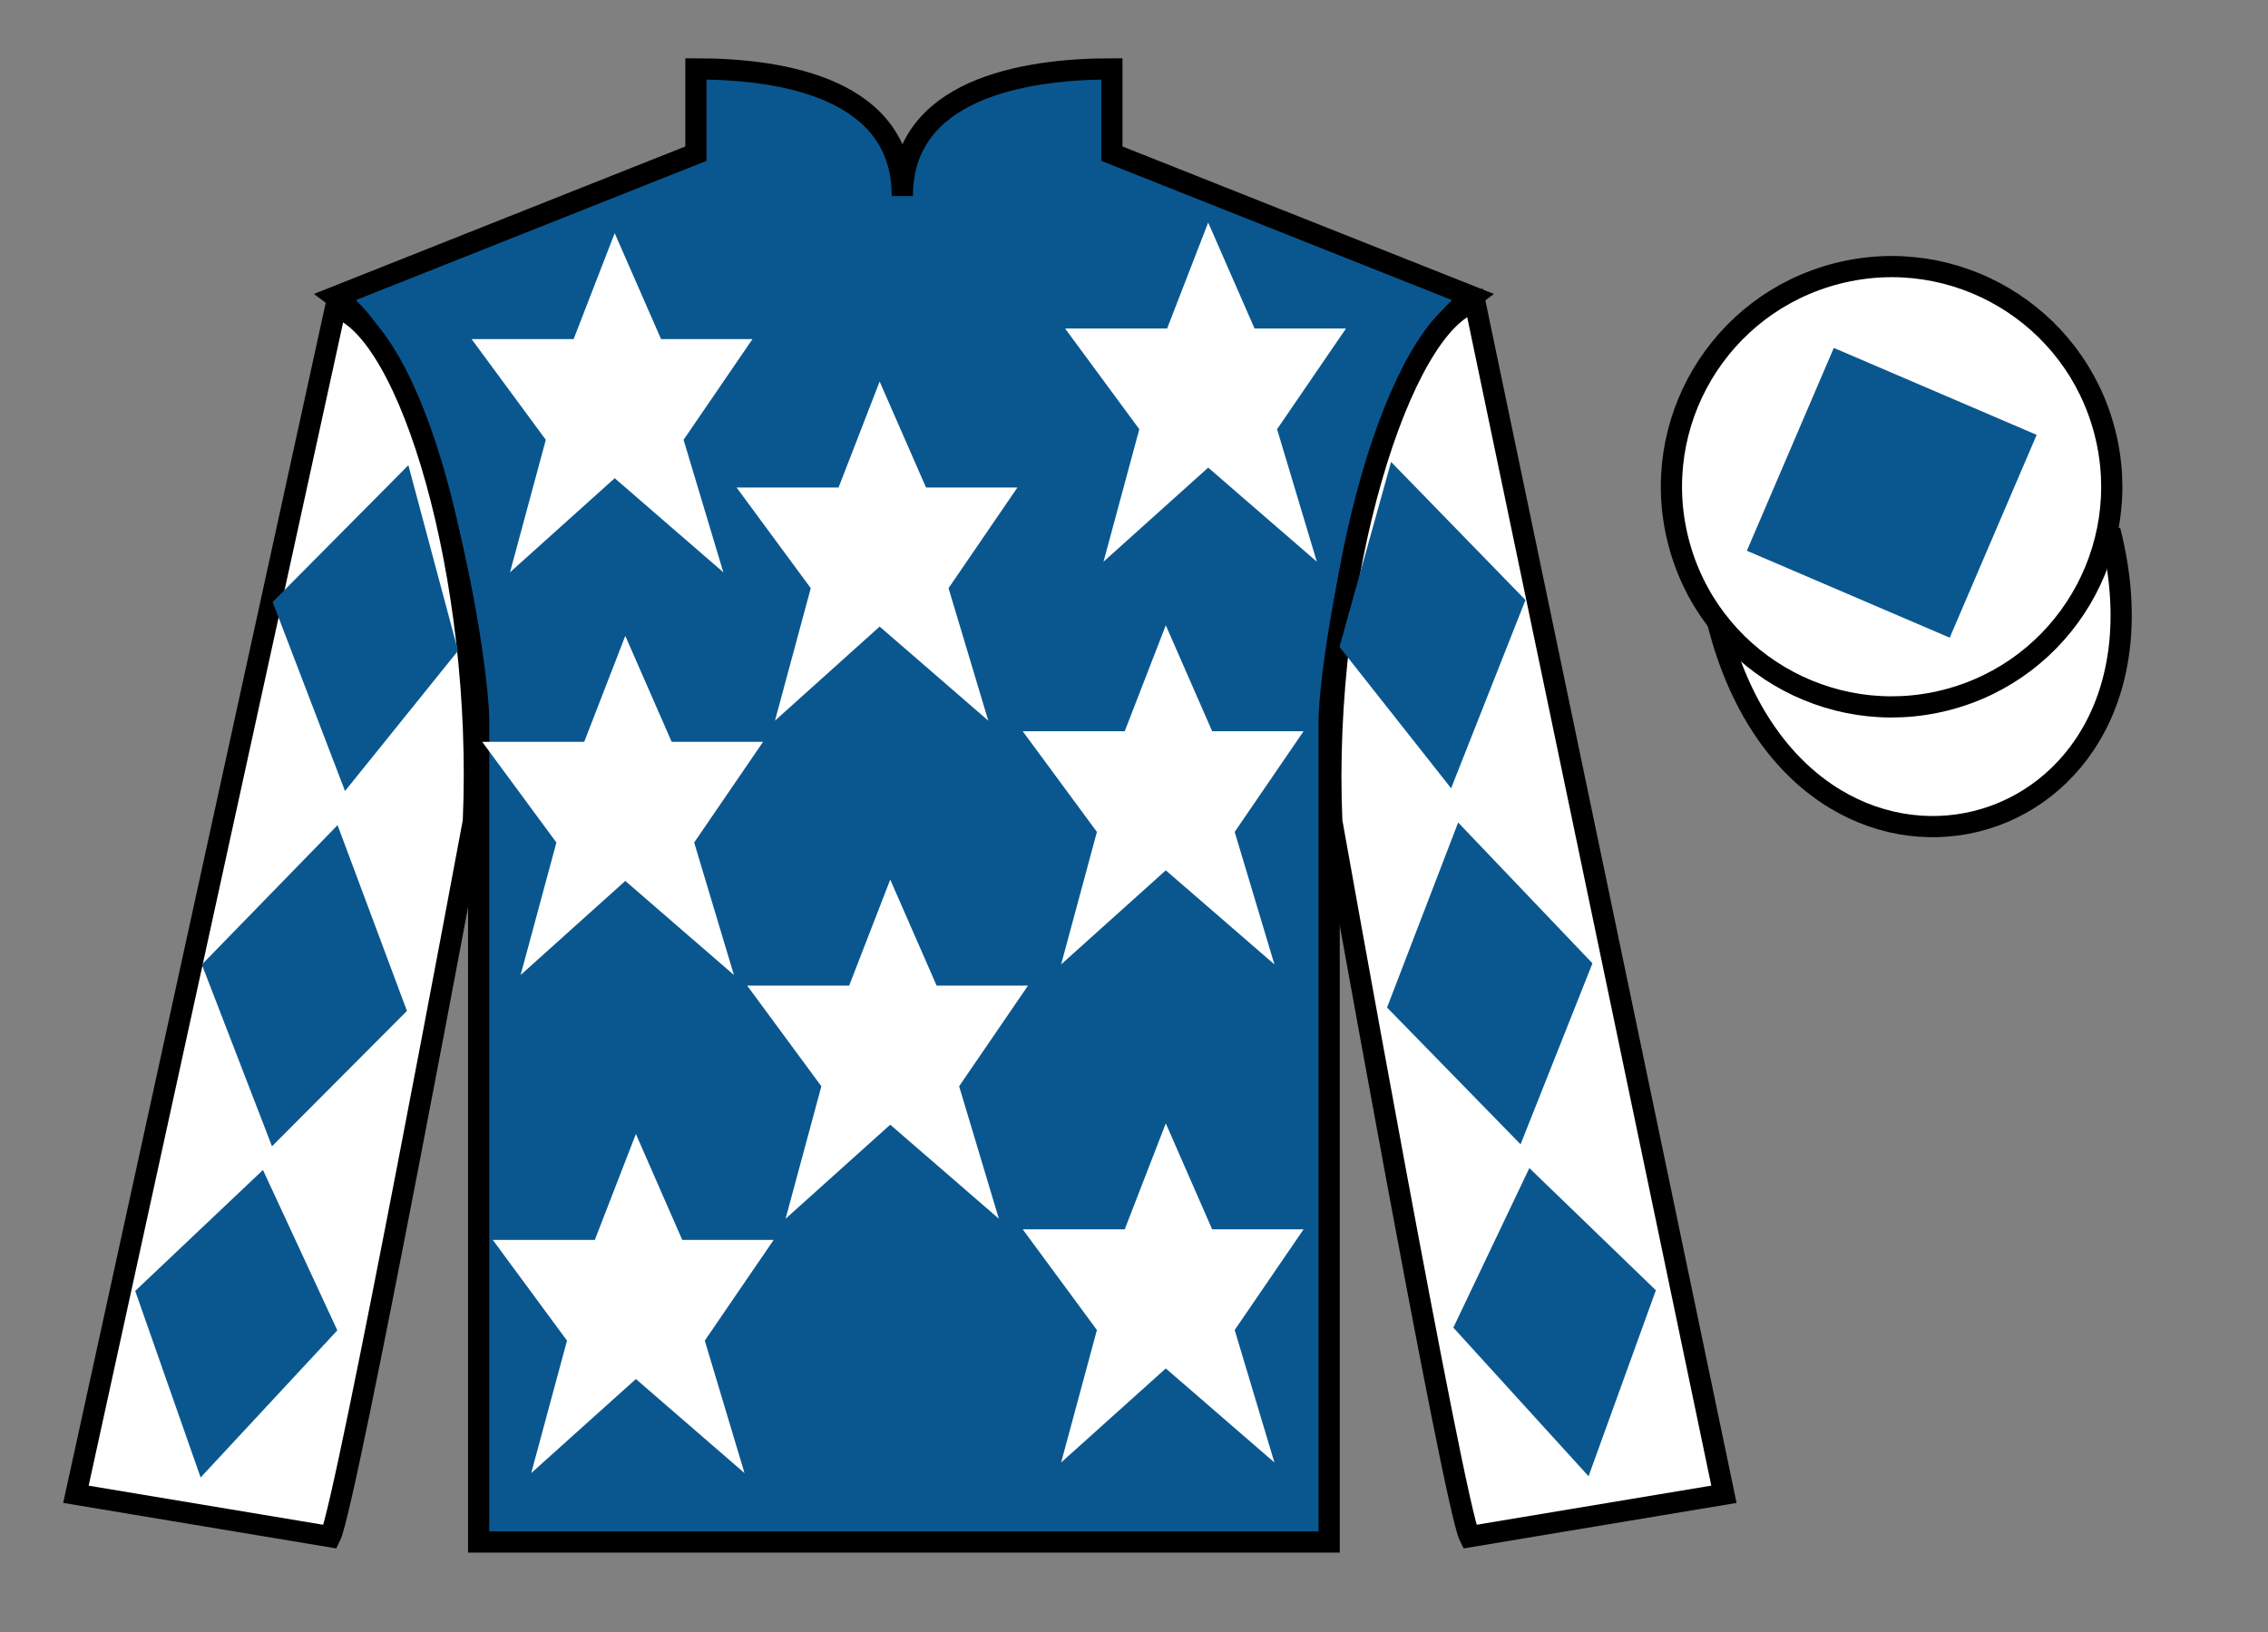
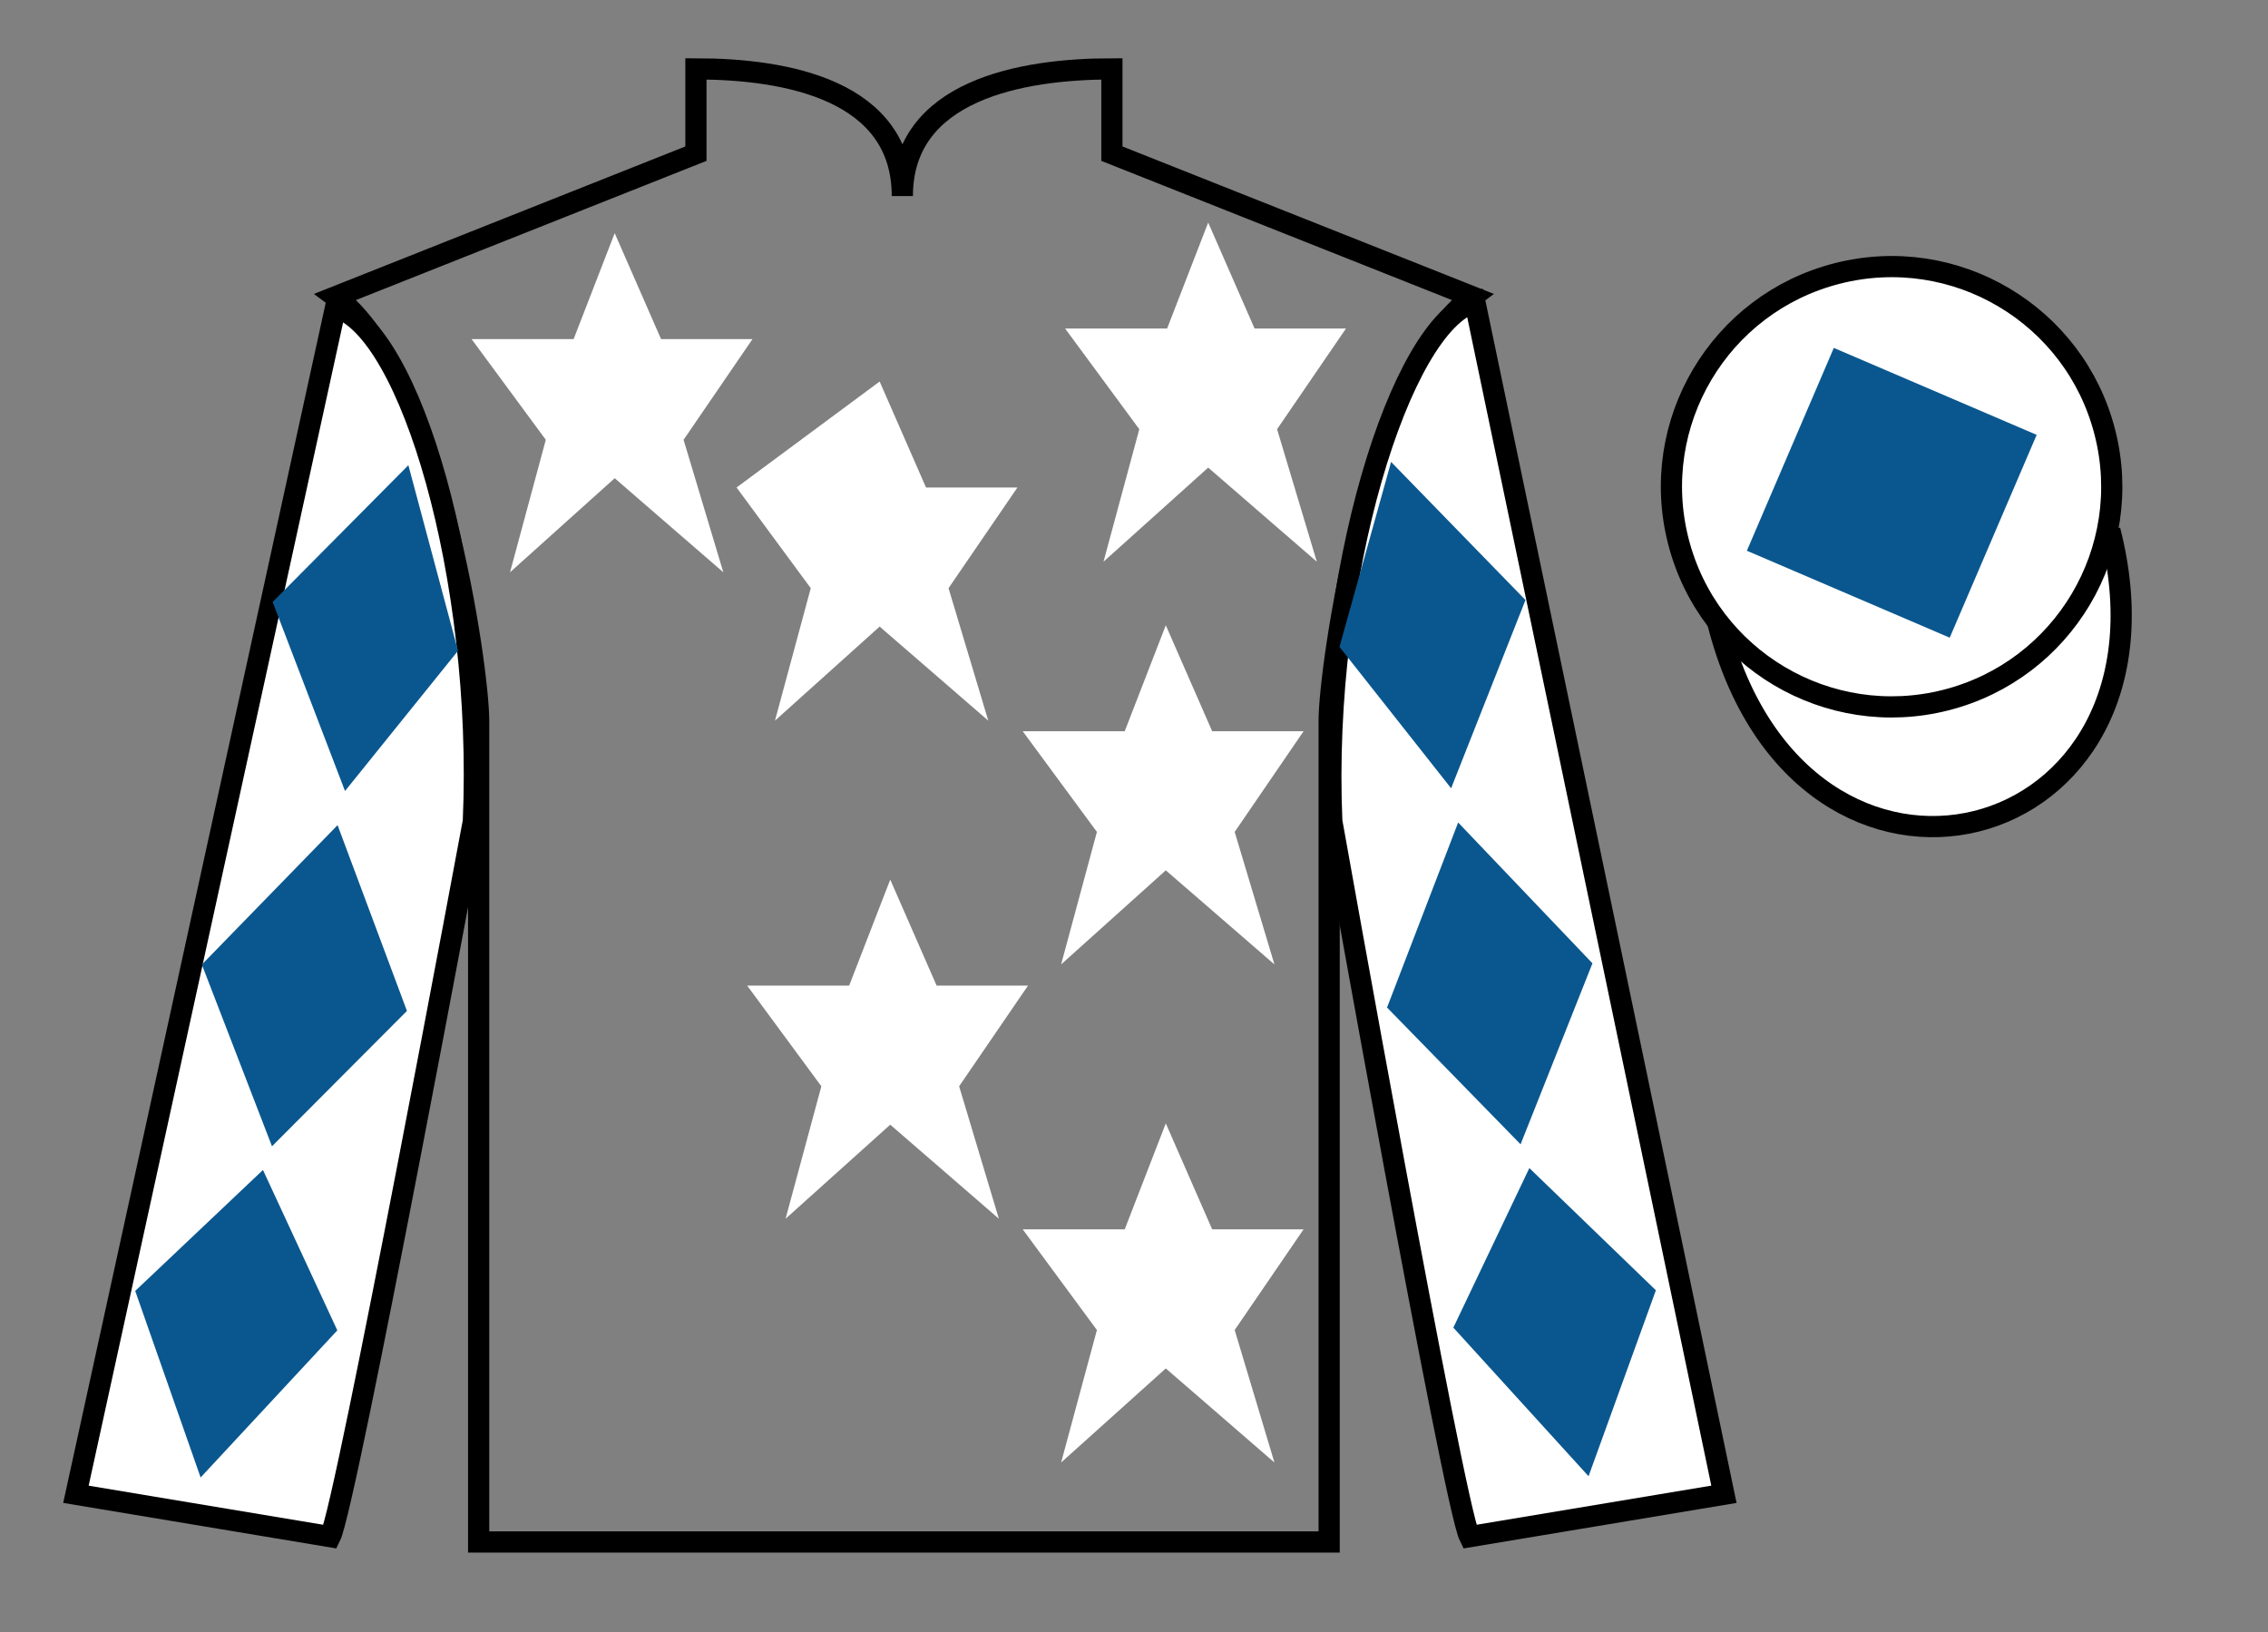
<svg xmlns="http://www.w3.org/2000/svg" width="107pt" height="77pt" viewBox="0 0 107 77" version="1.1">
  <rect x="0" y="0" width="107" height="77" fill="#808080" stroke="none" />
  <g id="surface0">
-     <path style=" stroke:none;fill-rule:nonzero;fill:rgb(4.103%,34.372%,55.933%);fill-opacity:1;" d="M 32.832 3.25 L 32.832 7.25 L 15.832 14 C 20.582 17.5 22.582 31.5 22.582 34 C 22.582 36.5 22.582 72.75 22.582 72.75 L 62.707 72.75 C 62.707 72.75 62.707 36.5 62.707 34 C 62.707 31.5 64.707 17.5 69.457 14 L 52.457 7.25 L 52.457 3.25 C 48.195 3.25 42.57 4.25 42.57 9.25 C 42.57 4.25 37.098 3.25 32.832 3.25 " />
    <path style="fill:none;stroke-width:10;stroke-linecap:butt;stroke-linejoin:miter;stroke:rgb(0%,0%,0%);stroke-opacity:1;stroke-miterlimit:4;" d="M 328.32 737.5 L 328.32 697.5 L 158.32 630 C 205.82 595 225.82 455 225.82 430 C 225.82 405 225.82 42.5 225.82 42.5 L 627.07 42.5 C 627.07 42.5 627.07 405 627.07 430 C 627.07 455 647.07 595 694.57 630 L 524.57 697.5 L 524.57 737.5 C 481.953 737.5 425.703 727.5 425.703 677.5 C 425.703 727.5 370.977 737.5 328.32 737.5 Z M 328.32 737.5 " transform="matrix(0.1,0,0,-0.1,0,77)" />
    <path style=" stroke:none;fill-rule:nonzero;fill:rgb(100%,100%,100%);fill-opacity:1;" d="M 15.582 72.5 C 16.332 71 22.332 38.75 22.332 38.75 C 22.832 27.25 19.332 15.5 15.832 14.5 L 3.582 70.5 L 15.582 72.5 " />
    <path style="fill:none;stroke-width:10;stroke-linecap:butt;stroke-linejoin:miter;stroke:rgb(0%,0%,0%);stroke-opacity:1;stroke-miterlimit:4;" d="M 155.82 45 C 163.32 60 223.32 382.5 223.32 382.5 C 228.32 497.5 193.32 615 158.32 625 L 35.82 65 L 155.82 45 Z M 155.82 45 " transform="matrix(0.1,0,0,-0.1,0,77)" />
    <path style=" stroke:none;fill-rule:nonzero;fill:rgb(100%,100%,100%);fill-opacity:1;" d="M 81.332 70.5 L 69.582 14.25 C 66.082 15.25 62.332 27.25 62.832 38.75 C 62.832 38.75 68.582 71 69.332 72.5 L 81.332 70.5 " />
    <path style="fill:none;stroke-width:10;stroke-linecap:butt;stroke-linejoin:miter;stroke:rgb(0%,0%,0%);stroke-opacity:1;stroke-miterlimit:4;" d="M 813.32 65 L 695.82 627.5 C 660.82 617.5 623.32 497.5 628.32 382.5 C 628.32 382.5 685.82 60 693.32 45 L 813.32 65 Z M 813.32 65 " transform="matrix(0.1,0,0,-0.1,0,77)" />
    <path style="fill-rule:nonzero;fill:rgb(100%,100%,100%);fill-opacity:1;stroke-width:10;stroke-linecap:butt;stroke-linejoin:miter;stroke:rgb(0%,0%,0%);stroke-opacity:1;stroke-miterlimit:4;" d="M 810.508 475.898 C 850.234 320.273 1034.18 367.852 995.391 519.844 " transform="matrix(0.1,0,0,-0.1,0,77)" />
    <path style=" stroke:none;fill-rule:nonzero;fill:rgb(100%,100%,100%);fill-opacity:1;" d="M 42 41.5 L 40.062 46.5 L 35.25 46.5 L 38.75 51.25 L 37.062 57.5 L 42 53.062 L 47.125 57.5 L 45.25 51.25 L 48.5 46.5 L 44.188 46.5 L 42 41.5 " />
    <path style=" stroke:none;fill-rule:nonzero;fill:rgb(100%,100%,100%);fill-opacity:1;" d="M 55 29.5 L 53.062 34.5 L 48.25 34.5 L 51.75 39.25 L 50.062 45.5 L 55 41.062 L 60.125 45.5 L 58.25 39.25 L 61.5 34.5 L 57.188 34.5 L 55 29.5 " />
-     <path style=" stroke:none;fill-rule:nonzero;fill:rgb(100%,100%,100%);fill-opacity:1;" d="M 41.5 18 L 39.562 23 L 34.75 23 L 38.25 27.75 L 36.562 34 L 41.5 29.562 L 46.625 34 L 44.75 27.75 L 48 23 L 43.688 23 L 41.5 18 " />
+     <path style=" stroke:none;fill-rule:nonzero;fill:rgb(100%,100%,100%);fill-opacity:1;" d="M 41.5 18 L 34.75 23 L 38.25 27.75 L 36.562 34 L 41.5 29.562 L 46.625 34 L 44.75 27.75 L 48 23 L 43.688 23 L 41.5 18 " />
    <path style=" stroke:none;fill-rule:nonzero;fill:rgb(100%,100%,100%);fill-opacity:1;" d="M 55 53 L 53.062 58 L 48.25 58 L 51.75 62.75 L 50.062 69 L 55 64.562 L 60.125 69 L 58.25 62.75 L 61.5 58 L 57.188 58 L 55 53 " />
-     <path style=" stroke:none;fill-rule:nonzero;fill:rgb(100%,100%,100%);fill-opacity:1;" d="M 30 53.5 L 28.062 58.5 L 23.25 58.5 L 26.75 63.25 L 25.062 69.5 L 30 65.062 L 35.125 69.5 L 33.25 63.25 L 36.5 58.5 L 32.188 58.5 L 30 53.5 " />
-     <path style=" stroke:none;fill-rule:nonzero;fill:rgb(100%,100%,100%);fill-opacity:1;" d="M 29.5 30 L 27.562 35 L 22.75 35 L 26.25 39.75 L 24.562 46 L 29.5 41.562 L 34.625 46 L 32.75 39.75 L 36 35 L 31.688 35 L 29.5 30 " />
    <path style=" stroke:none;fill-rule:nonzero;fill:rgb(100%,100%,100%);fill-opacity:1;" d="M 29 11 L 27.062 16 L 22.25 16 L 25.75 20.75 L 24.062 27 L 29 22.562 L 34.125 27 L 32.25 20.75 L 35.5 16 L 31.188 16 L 29 11 " />
    <path style=" stroke:none;fill-rule:nonzero;fill:rgb(100%,100%,100%);fill-opacity:1;" d="M 57 10.5 L 55.062 15.5 L 50.25 15.5 L 53.75 20.25 L 52.062 26.5 L 57 22.062 L 62.125 26.5 L 60.25 20.25 L 63.5 15.5 L 59.188 15.5 L 57 10.5 " />
    <path style=" stroke:none;fill-rule:nonzero;fill:rgb(4.103%,34.372%,55.933%);fill-opacity:1;" d="M 12.863 28.402 L 19.266 21.949 L 21.609 30.703 L 16.277 37.32 L 12.863 28.402 " />
    <path style=" stroke:none;fill-rule:nonzero;fill:rgb(4.103%,34.372%,55.933%);fill-opacity:1;" d="M 15.926 38.93 L 9.523 45.508 L 12.832 54.082 L 19.199 47.695 L 15.926 38.93 " />
    <path style=" stroke:none;fill-rule:nonzero;fill:rgb(4.103%,34.372%,55.933%);fill-opacity:1;" d="M 12.406 55.199 L 6.379 60.906 L 9.465 69.707 L 15.914 62.766 L 12.406 55.199 " />
    <path style=" stroke:none;fill-rule:nonzero;fill:rgb(4.103%,34.372%,55.933%);fill-opacity:1;" d="M 71.969 28.309 L 65.629 21.793 L 63.195 30.52 L 68.461 37.191 L 71.969 28.309 " />
    <path style=" stroke:none;fill-rule:nonzero;fill:rgb(4.103%,34.372%,55.933%);fill-opacity:1;" d="M 68.793 38.805 L 75.129 45.449 L 71.738 53.988 L 65.438 47.535 L 68.793 38.805 " />
    <path style=" stroke:none;fill-rule:nonzero;fill:rgb(4.103%,34.372%,55.933%);fill-opacity:1;" d="M 72.152 55.109 L 78.121 60.875 L 74.945 69.648 L 68.566 62.637 L 72.152 55.109 " />
    <path style=" stroke:none;fill-rule:nonzero;fill:rgb(100%,100%,100%);fill-opacity:1;" d="M 91.812 33.027 C 97.367 31.609 100.723 25.953 99.305 20.398 C 97.887 14.84 92.234 11.484 86.676 12.902 C 81.117 14.32 77.762 19.973 79.18 25.531 C 80.598 31.09 86.254 34.445 91.812 33.027 " />
    <path style="fill:none;stroke-width:10;stroke-linecap:butt;stroke-linejoin:miter;stroke:rgb(0%,0%,0%);stroke-opacity:1;stroke-miterlimit:4;" d="M 918.125 439.727 C 973.672 453.906 1007.227 510.469 993.047 566.016 C 978.867 621.602 922.344 655.156 866.758 640.977 C 811.172 626.797 777.617 570.273 791.797 514.688 C 805.977 459.102 862.539 425.547 918.125 439.727 Z M 918.125 439.727 " transform="matrix(0.1,0,0,-0.1,0,77)" />
    <path style=" stroke:none;fill-rule:nonzero;fill:rgb(4.103%,34.372%,55.933%);fill-opacity:1;" d="M 91.984 30.086 L 96.086 20.516 L 86.516 16.414 L 82.414 25.984 L 91.984 30.086 " />
  </g>
</svg>